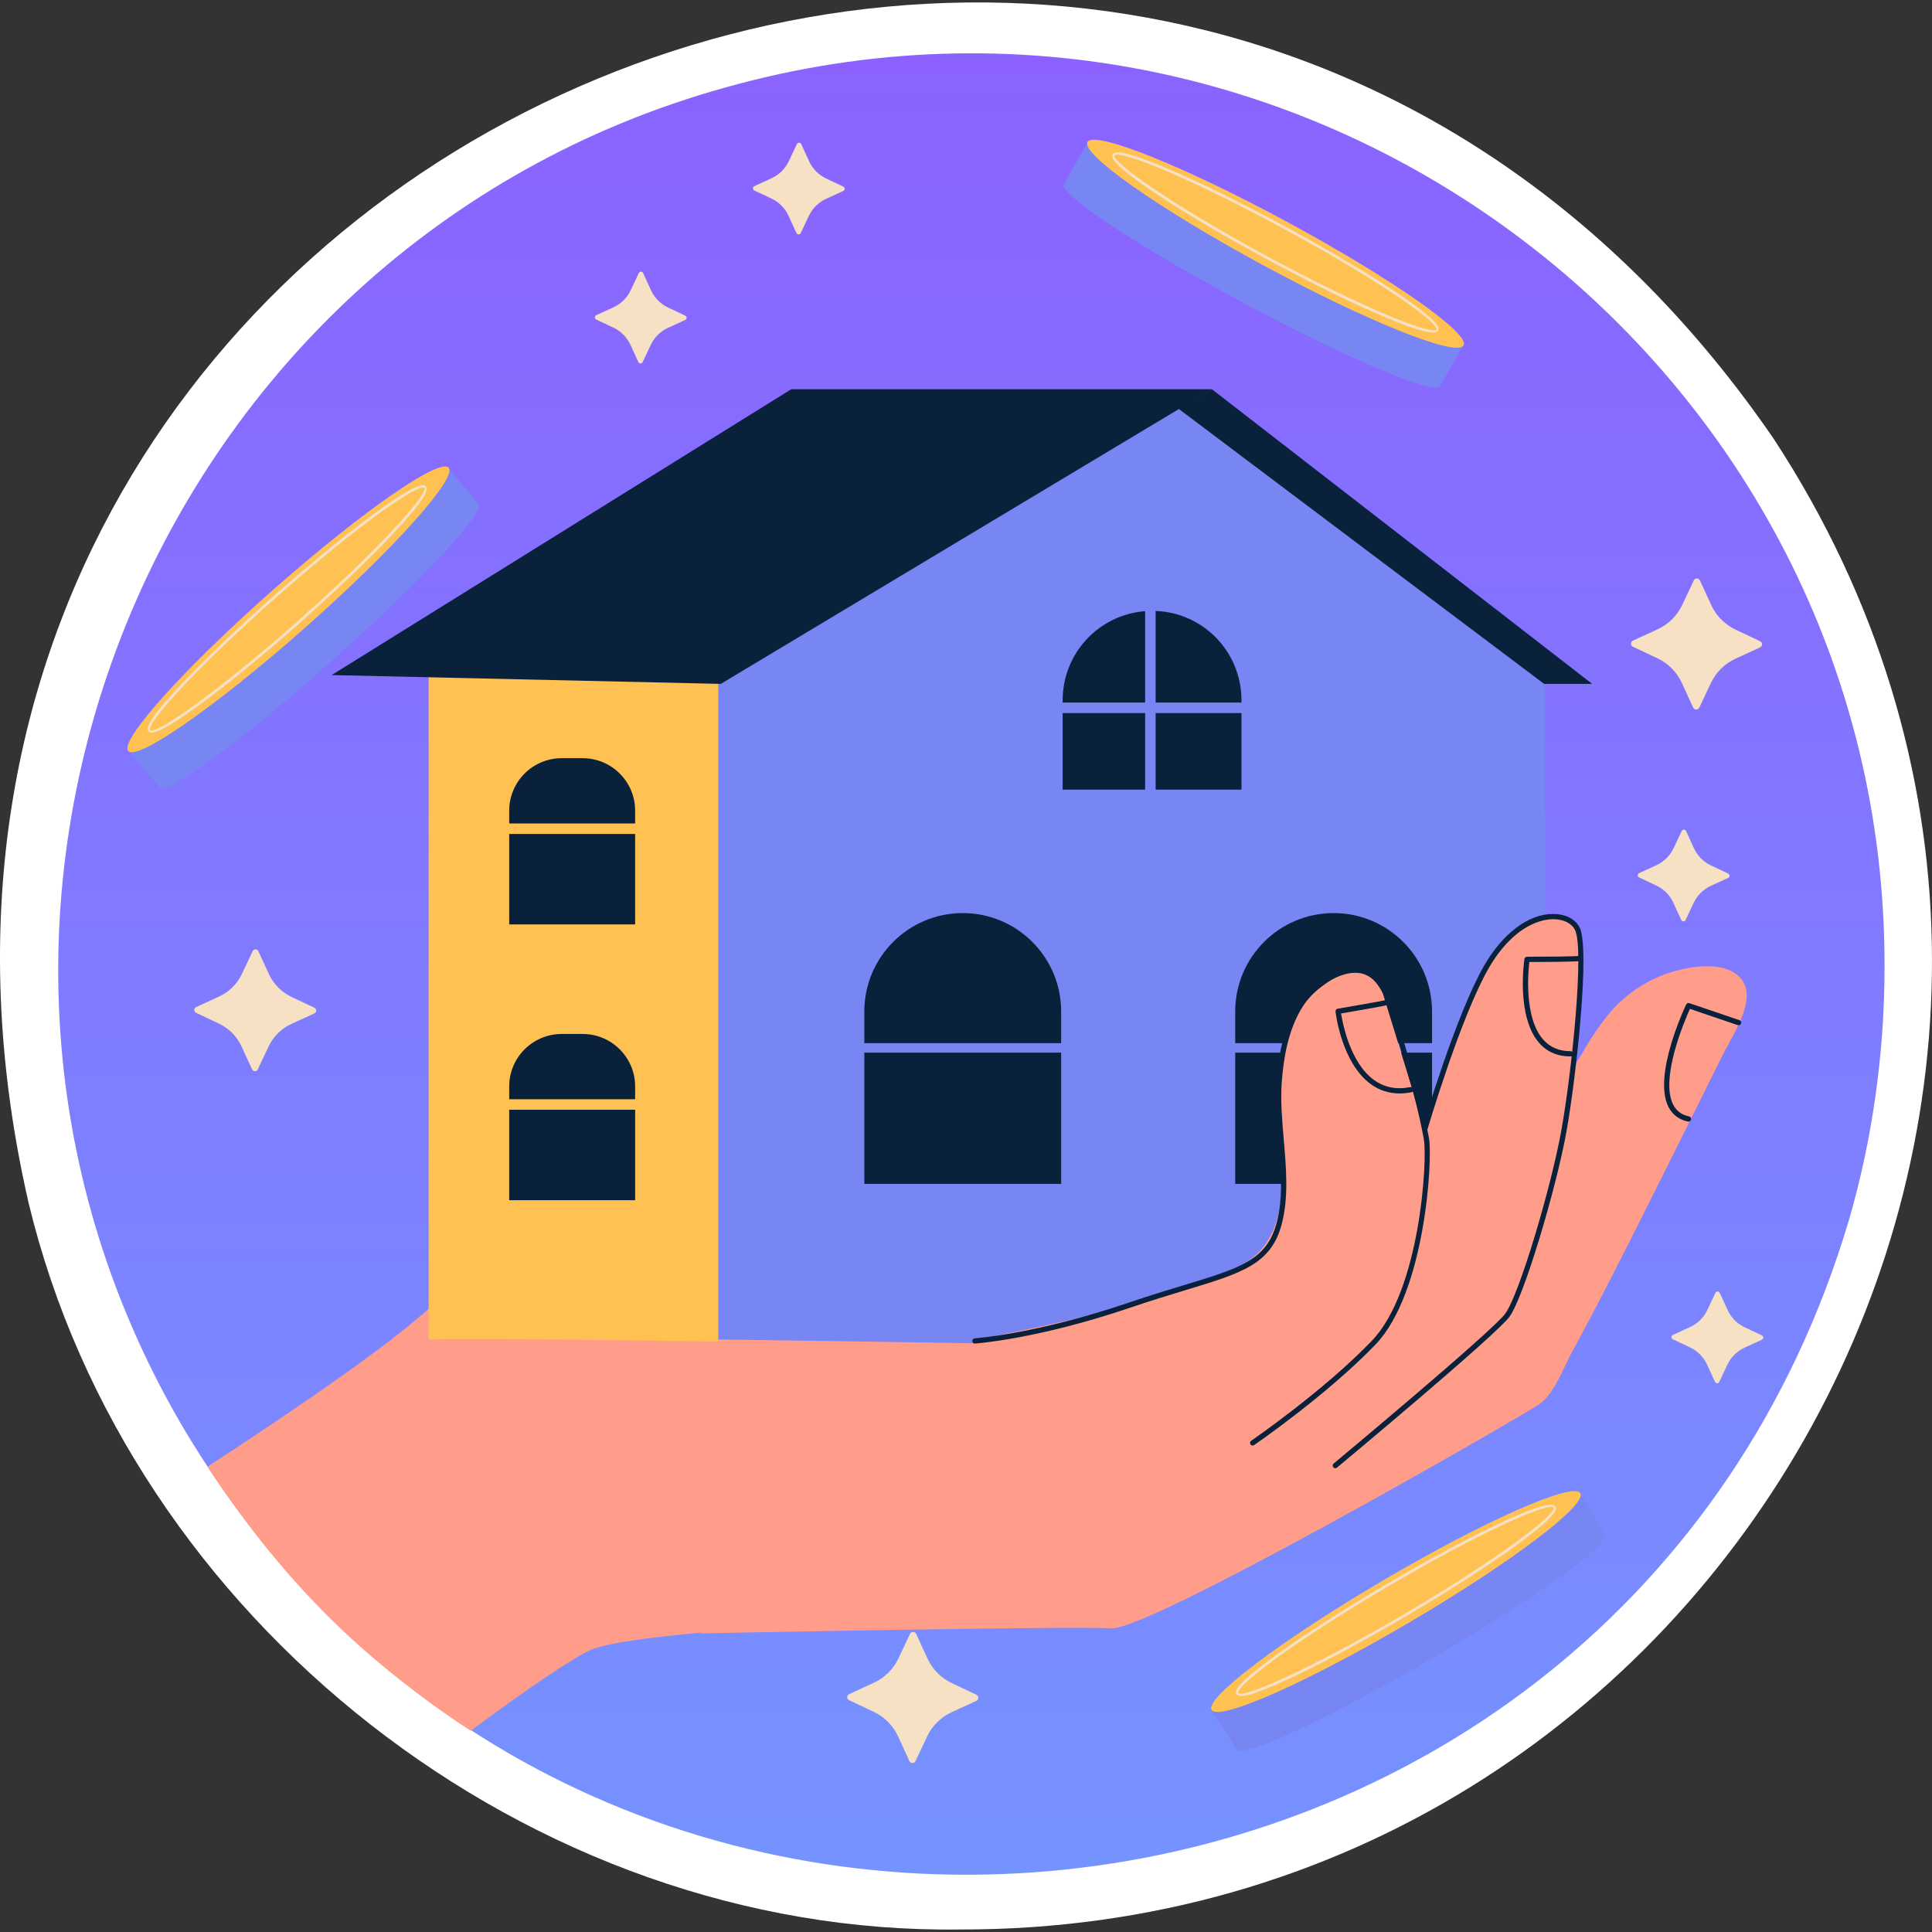
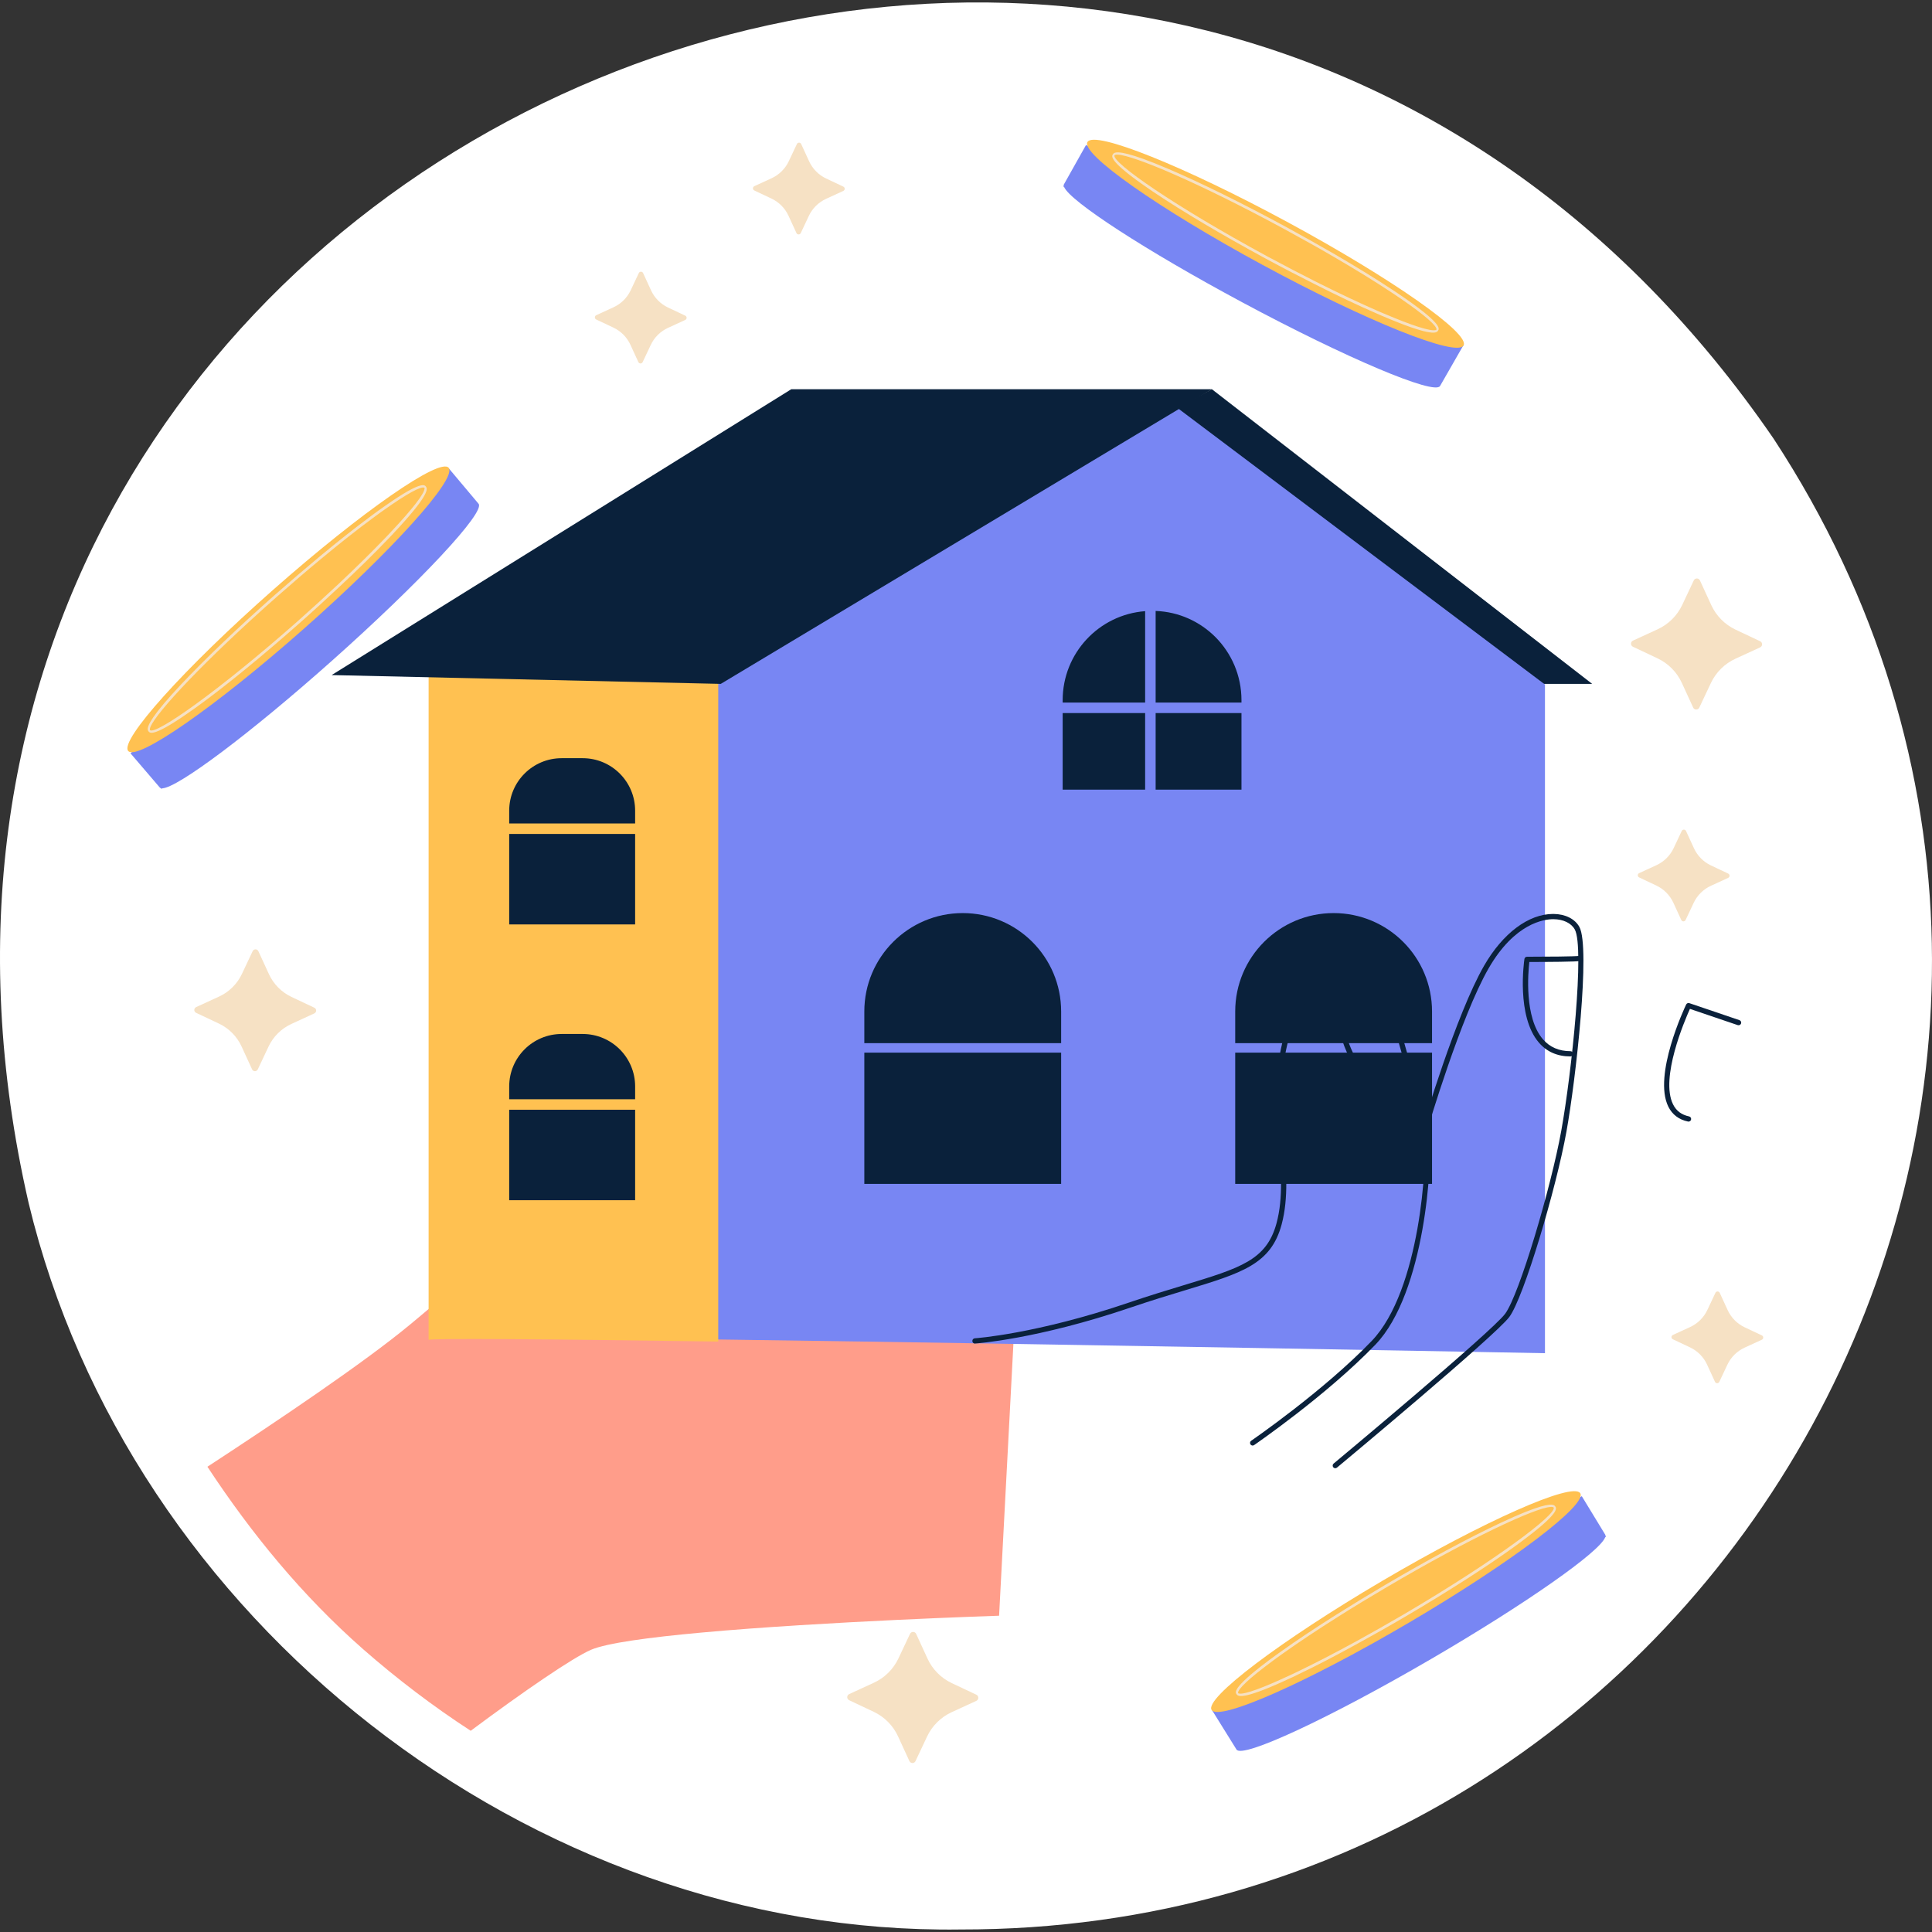
<svg xmlns="http://www.w3.org/2000/svg" width="256" height="256" viewBox="0 0 256 256" fill="none">
  <rect x="0" y="0" width="256" height="256" fill="#333333" stroke="none" />
  <path d="M127.211 255.667C70.309 256.444 17.065 214.659 3.793 159.402C-28.482 18.724 153.509 -60.64 235.019 58.138C290.803 143.343 228.676 255.87 127.211 255.667Z" fill="white" />
-   <path d="M249.711 128.127C249.718 139.466 248.101 150.997 244.989 161.687C245 161.699 244.989 161.711 244.977 161.722C214.789 263.175 77.54 280.017 23.947 188.616C-15.622 120.469 20.483 32.627 96.115 11.591C173.093 -10.015 249.909 48.462 249.711 128.127Z" fill="url(#paint0_linear_14_11755)" />
  <path d="M164.421 153.021C164.27 153.265 164.015 153.579 163.677 153.928C158.629 159.314 134.386 176.053 134.386 176.053L134.363 176.507L134.328 177.077L134.281 178.077L132.385 214.091C132.385 214.091 109.178 214.836 92.939 216.325C86.053 216.953 80.411 217.709 78.317 218.604C75.932 219.628 69.443 224.068 62.37 229.338C57.379 226.092 52.577 222.44 48.109 218.52C40.094 211.471 33.38 203.308 27.483 194.351C36.87 188.221 48.224 180.567 54.284 175.553C55.133 174.855 55.971 174.145 56.797 173.448C57.379 172.947 57.96 172.459 58.542 171.959C64.184 167.12 69.558 162.362 75.119 159.035C78.062 157.267 81.051 155.906 84.157 155.138C85.367 154.836 86.588 154.626 87.833 154.522C90.311 154.324 92.777 154.219 95.173 154.196C103.339 154.068 110.714 154.731 114.53 154.603C115.042 154.603 115.484 154.568 115.868 154.522C117.997 154.254 129.594 149.613 140.61 145.611C150.3 142.087 159.536 139.074 161.421 140.016C162.305 140.458 163.061 141.144 163.678 141.982C165.887 144.959 166.376 149.903 164.421 153.021Z" fill="#FF9D8A" />
  <path d="M160.581 51.573L210.973 90.618H200.294L154.574 54.857L160.581 51.573Z" fill="#0A213B" />
  <path d="M204.716 90.702V179.306C204.716 179.306 140.224 178.096 96.923 177.512C74.856 177.192 58.294 177.053 58.545 177.303V86.197H96.589L96.923 86.016L156.159 54.159L204.716 90.702Z" fill="#7886F3" />
  <path d="M140.607 134.028V156.867H114.527V134.028C114.527 126.83 120.369 120.988 127.567 120.988C131.16 120.988 134.426 122.445 136.788 124.807C139.15 127.168 140.607 130.435 140.607 134.028Z" fill="#0A213B" />
  <path d="M141.476 138.224H113.659V139.48H141.476V138.224Z" fill="#7886F3" />
  <path d="M189.752 134.028V156.867H163.672V134.028C163.672 126.83 169.513 120.988 176.712 120.988C180.305 120.988 183.571 122.445 185.933 124.807C188.295 127.168 189.752 130.435 189.752 134.028Z" fill="#0A213B" />
  <path d="M190.365 138.224H163.059V139.48H190.365V138.224Z" fill="#7886F3" />
  <path d="M164.502 92.788V104.635H140.808V92.788C140.808 86.545 145.619 81.441 151.737 80.982C152.043 80.954 152.349 80.94 152.655 80.94C152.808 80.94 152.975 80.94 153.128 80.954C156.214 81.065 158.981 82.359 161.04 84.403C163.181 86.558 164.502 89.506 164.502 92.788Z" fill="#0A213B" />
  <path d="M153.128 79.962V105.629H151.737V79.993C152.043 79.963 152.349 79.947 152.655 79.947C152.808 79.947 152.975 79.947 153.128 79.962Z" fill="#7886F3" />
  <path d="M166.124 93.094H139.186V94.484H166.124V93.094Z" fill="#7886F3" />
  <path d="M95.171 86.267V177.762C73.104 177.442 56.542 177.303 56.793 177.554V86.448H94.837L95.171 86.267Z" fill="#FFC151" />
  <path d="M84.159 143.959V159.032H67.472V143.959C67.472 140.121 70.587 137.007 74.425 137.007H77.206C81.043 137.007 84.159 140.121 84.159 143.959Z" fill="#0A213B" />
  <path d="M84.387 145.656H67.242V147.046H84.387V145.656Z" fill="#FFC151" />
  <path d="M84.158 107.416V122.489H67.472V107.416C67.472 103.578 70.587 100.464 74.425 100.464H77.206C81.043 100.464 84.158 103.578 84.158 107.416Z" fill="#0A213B" />
  <path d="M84.771 109.113H66.859V110.503H84.771V109.113Z" fill="#FFC151" />
  <path d="M43.945 89.451L95.505 90.618L160.581 51.573H104.849L43.945 89.451Z" fill="#0A213B" />
-   <path d="M129.879 177.387C129.879 177.387 159.246 172.048 165.921 166.708C172.595 161.368 168.59 149.688 169.591 143.681C170.336 134.259 172.064 132.73 177.367 129.127C179.501 127.677 182.441 128.805 183.129 131.292L188.823 149.772C188.823 149.772 192.202 139.009 196.332 129.748C197.847 126.35 202.091 122.092 204.697 121.375C207.163 120.696 209.571 122.625 209.483 125.182C209.483 125.182 208.473 141.812 208.471 141.846C208.512 141.176 209.322 140.154 209.638 139.592C210.646 137.797 211.783 136.064 213.083 134.467C215.137 131.944 218 129.93 221.159 128.909C223.883 128.03 228.722 127.146 230.787 129.803C231.394 130.583 231.54 131.645 231.399 132.623C231.035 135.156 229.311 137.689 228.178 139.963C226.951 142.424 225.729 144.888 224.506 147.35C221.679 153.042 218.849 158.732 215.978 164.402C213.478 169.339 210.965 174.274 208.309 179.131C207.238 181.09 205.921 184.761 203.966 186.065C200.963 188.067 152.239 216.1 147.233 215.766C142.228 215.432 92.836 216.433 92.836 216.433L129.879 177.387Z" fill="#FF9D8A" />
  <path d="M165.983 191.541C165.872 191.541 165.764 191.488 165.697 191.39C165.588 191.231 165.628 191.014 165.787 190.907C165.881 190.842 175.345 184.341 181.752 177.688C188.208 170.981 189.154 153.635 188.669 150.96C187.934 146.92 186.807 143.023 185.698 139.415C185.479 138.702 185.274 137.913 185.06 137.094C184.465 134.798 183.787 132.196 182.545 130.483C181.761 129.401 180.718 128.849 179.448 128.903C176.953 128.966 174.047 131.178 172.679 133.279C170.569 136.523 170.048 140.622 169.838 143.423C169.659 145.827 169.885 148.452 170.104 150.991C170.432 154.795 170.77 158.728 169.822 162.249C168.402 167.525 164.603 168.674 157.036 170.966C154.933 171.603 152.548 172.324 149.825 173.251C137.411 177.471 129.292 178.019 129.211 178.024C129.01 178.053 128.854 177.891 128.843 177.699C128.831 177.507 128.976 177.343 129.168 177.331C129.247 177.325 137.283 176.781 149.602 172.592C152.336 171.663 154.725 170.939 156.834 170.301C164.385 168.015 167.831 166.971 169.151 162.069C170.068 158.666 169.733 154.794 169.41 151.051C169.19 148.484 168.961 145.83 169.145 143.37C169.359 140.493 169.899 136.277 172.096 132.9C173.561 130.648 176.705 128.276 179.429 128.207C180.929 128.192 182.192 128.814 183.108 130.075C184.427 131.893 185.121 134.563 185.733 136.92C185.943 137.728 186.145 138.506 186.361 139.211C187.476 142.839 188.61 146.759 189.351 150.834C189.847 153.567 188.869 171.295 182.252 178.169C175.794 184.875 166.273 191.415 166.178 191.479C166.12 191.522 166.051 191.541 165.983 191.541Z" fill="#0A213B" />
  <path d="M176.933 194.546C176.834 194.546 176.734 194.503 176.666 194.421C176.543 194.273 176.563 194.054 176.71 193.931C176.92 193.757 197.601 176.534 199.432 174.092C201.307 171.593 205.533 157.285 206.876 149.836C208.268 142.12 209.982 125.549 208.666 123.159C208.205 122.32 207.152 121.81 205.85 121.797C205.836 121.797 205.821 121.797 205.807 121.797C204.624 121.797 200.72 122.294 197.257 128.296C193.566 134.693 189.199 149.471 189.155 149.62C189.102 149.805 188.907 149.912 188.723 149.855C188.54 149.801 188.434 149.608 188.488 149.424C188.531 149.275 192.924 134.417 196.656 127.949C199.131 123.657 202.543 121.102 205.794 121.102C205.815 121.102 205.836 121.102 205.858 121.102C207.414 121.118 208.692 121.761 209.276 122.824C210.766 125.533 208.816 143.001 207.56 149.958C206.207 157.472 201.909 171.949 199.989 174.509C198.109 177.016 178.01 193.755 177.155 194.466C177.091 194.519 177.013 194.546 176.933 194.546Z" fill="#0A213B" />
  <path d="M185.457 144.889C184.042 144.889 182.758 144.473 181.624 143.645C177.782 140.837 176.995 134.318 176.963 134.043C176.942 133.859 177.069 133.691 177.25 133.66C179.499 133.278 183.173 132.637 183.457 132.547C183.637 132.485 183.834 132.589 183.894 132.77C183.953 132.953 183.857 133.147 183.675 133.207C183.327 133.323 179.163 134.039 177.7 134.288C177.911 135.636 178.907 140.8 182.036 143.085C183.409 144.087 185.036 144.412 186.878 144.049C187.073 144.016 187.249 144.135 187.287 144.323C187.323 144.511 187.201 144.694 187.013 144.732C186.479 144.836 185.959 144.889 185.457 144.889Z" fill="#0A213B" />
  <path d="M208.095 139.982C206.364 139.982 204.958 139.368 203.915 138.156C200.898 134.652 201.949 127.377 201.994 127.069C202.021 126.898 202.166 126.773 202.338 126.773C204.813 126.773 208.876 126.743 209.252 126.66C209.429 126.6 209.623 126.699 209.683 126.882C209.744 127.065 209.639 127.263 209.457 127.324C209.089 127.448 204.791 127.467 202.644 127.468C202.482 128.862 201.958 134.822 204.442 137.704C205.347 138.755 206.576 139.287 208.095 139.287C208.287 139.287 208.442 139.443 208.442 139.635C208.442 139.827 208.287 139.982 208.095 139.982Z" fill="#0A213B" />
  <path d="M223.738 148.617C223.714 148.617 223.69 148.615 223.666 148.61C222.459 148.355 221.583 147.689 221.061 146.635C219.004 142.468 223.243 133.483 223.424 133.103C223.501 132.943 223.681 132.869 223.85 132.923L230.483 135.175C230.665 135.238 230.762 135.435 230.701 135.616C230.638 135.799 230.442 135.893 230.259 135.834L223.923 133.682C223.222 135.238 219.967 142.848 221.684 146.326C222.112 147.193 222.807 147.717 223.81 147.929C223.998 147.969 224.117 148.153 224.078 148.342C224.044 148.505 223.899 148.617 223.738 148.617Z" fill="#0A213B" />
  <path d="M59.43 62.016L17.294 99.819L21.178 104.356C21.208 104.391 21.248 104.416 21.296 104.434L21.435 104.527L21.512 104.457C23.556 104.385 33.149 97.202 43.997 87.542C55.659 77.158 64.351 67.849 63.411 66.751L59.43 62.016Z" fill="#7886F3" />
  <path d="M59.453 61.992C60.579 63.415 51.985 72.964 40.256 83.32C28.528 93.676 18.106 100.918 16.979 99.495C15.852 98.072 24.447 88.523 36.175 78.167C47.904 67.811 58.326 60.569 59.453 61.992Z" fill="#FFC151" />
  <path d="M49.986 67.771L49.868 67.855C49.647 68.012 49.428 68.169 49.207 68.342C47.139 69.866 44.788 71.728 42.298 73.791C40.436 75.339 38.488 77.016 36.516 78.743C31.632 83.055 27.191 87.291 24 90.686C20.128 94.804 19.555 96.132 19.576 96.627V96.644C19.585 96.79 19.649 96.864 19.689 96.92C19.874 97.146 20.348 97.745 25.57 94.024L26.263 93.531C29.983 90.83 34.721 86.961 39.606 82.648C41.506 80.972 43.343 79.289 45.062 77.674C47.448 75.447 49.605 73.331 51.408 71.435C51.644 71.199 51.863 70.958 52.09 70.728C52.09 70.71 52.106 70.7 52.114 70.694C56.629 65.896 56.674 64.894 56.488 64.567C56.488 64.55 56.472 64.527 56.464 64.516L56.432 64.471C56.249 64.228 55.751 63.596 49.986 67.771ZM56.246 64.774C56.246 64.774 56.239 64.78 56.246 64.791C56.158 65.5 54.587 67.521 51.867 70.412C51.647 70.653 51.428 70.894 51.193 71.13C49.452 72.948 47.319 75.063 44.854 77.38C43.174 78.951 41.345 80.628 39.39 82.361C28.875 91.636 20.669 97.379 19.879 96.752C19.838 96.662 19.853 96.515 19.938 96.319C20.726 94.379 27.216 87.426 36.741 79.025C38.759 77.247 40.692 75.582 42.507 74.085C45.092 71.937 47.426 70.104 49.416 68.636C49.683 68.445 49.935 68.249 50.194 68.064L50.792 67.638C53.876 65.442 55.861 64.351 56.245 64.639C56.261 64.679 56.269 64.724 56.254 64.769L56.246 64.774Z" fill="#F6E1C4" />
  <path d="M193.893 45.776L143.903 19.214L140.979 24.422C140.957 24.462 140.946 24.508 140.946 24.56L140.907 24.722L140.999 24.771C141.769 26.665 151.814 33.201 164.616 40.065C178.378 47.444 190.108 52.404 190.816 51.143L193.893 45.776Z" fill="#7886F3" />
  <path d="M193.923 45.788C192.975 47.336 181.052 42.55 167.293 35.099C153.535 27.649 143.15 20.354 144.099 18.807C145.047 17.259 156.969 22.045 170.728 29.496C184.486 36.947 194.871 44.241 193.923 45.788Z" fill="#FFC151" />
  <path d="M185.241 38.887L185.121 38.805C184.898 38.652 184.675 38.499 184.436 38.353C182.294 36.935 179.738 35.369 176.944 33.739C174.85 32.523 172.606 31.271 170.306 30.014C164.576 26.911 159.071 24.197 154.786 22.369C149.587 20.151 148.144 20.069 147.686 20.259L147.67 20.265C147.536 20.324 147.489 20.41 147.45 20.467C147.301 20.718 146.902 21.368 152.192 24.993L152.894 25.474C156.71 28.038 161.972 31.156 167.701 34.26C169.93 35.467 172.142 36.613 174.249 37.672C177.161 39.146 179.889 40.444 182.291 41.485C182.592 41.625 182.895 41.748 183.189 41.882C183.205 41.876 183.221 41.887 183.228 41.893C189.287 44.482 190.243 44.18 190.486 43.893C190.502 43.887 190.518 43.864 190.526 43.853L190.557 43.807C190.721 43.55 191.144 42.865 185.241 38.887ZM190.208 43.735C190.208 43.735 190.2 43.73 190.192 43.741C189.496 43.903 187.057 43.122 183.408 41.562C183.106 41.439 182.803 41.316 182.501 41.176C180.196 40.167 177.475 38.891 174.452 37.374C172.4 36.337 170.196 35.197 167.896 33.957C155.569 27.274 147.355 21.544 147.672 20.586C147.742 20.517 147.885 20.48 148.099 20.492C150.191 20.566 158.952 24.268 170.118 30.322C172.481 31.606 174.71 32.847 176.74 34.037C179.645 35.725 182.17 37.287 184.232 38.65C184.503 38.836 184.774 39.005 185.037 39.185L185.643 39.599C188.766 41.739 190.473 43.228 190.334 43.688C190.303 43.717 190.263 43.74 190.216 43.741L190.208 43.735Z" fill="#F6E1C4" />
  <path d="M160.578 226.57L209.595 198.251L212.701 203.352C212.725 203.391 212.737 203.437 212.739 203.489L212.783 203.65L212.693 203.701C211.99 205.621 202.184 212.51 189.633 219.824C176.141 227.686 164.595 233.058 163.843 231.823L160.578 226.57Z" fill="#7886F3" />
  <path d="M160.549 226.583C161.551 228.097 173.296 222.891 186.782 214.957C200.268 207.023 210.387 199.365 209.385 197.852C208.382 196.339 196.636 201.544 183.151 209.478C169.665 217.413 159.546 225.071 160.549 226.583Z" fill="#FFC151" />
  <path d="M163.842 224.483L163.875 224.528C163.883 224.539 163.899 224.561 163.915 224.567C164.169 224.844 165.135 225.112 171.098 222.31C171.105 222.304 171.121 222.293 171.137 222.298C171.427 222.153 171.724 222.02 172.021 221.869C174.384 220.744 177.064 219.35 179.922 217.773C181.991 216.641 184.161 215.417 186.345 214.131C191.961 210.827 197.109 207.524 200.832 204.826L201.515 204.321C206.673 200.511 206.252 199.875 206.094 199.629C206.053 199.574 206.003 199.49 205.867 199.435L205.851 199.43C205.386 199.256 203.947 199.389 198.83 201.791C194.612 203.77 189.207 206.677 183.591 209.981C181.337 211.318 179.139 212.65 177.09 213.939C174.355 215.666 171.856 217.323 169.765 218.815C169.532 218.971 169.314 219.131 169.097 219.292L168.98 219.378C163.222 223.563 163.669 224.232 163.842 224.483ZM164.18 224.405C164.133 224.406 164.092 224.384 164.06 224.356C163.905 223.902 165.558 222.354 168.604 220.104L169.194 219.668C169.45 219.479 169.715 219.301 169.979 219.105C171.993 217.67 174.46 216.02 177.304 214.229C179.29 212.968 181.473 211.649 183.79 210.282C194.733 203.836 203.357 199.825 205.446 199.678C205.659 199.658 205.803 199.69 205.876 199.756C206.227 200.703 198.22 206.72 186.138 213.836C183.884 215.156 181.722 216.374 179.708 217.484C176.74 219.107 174.067 220.479 171.799 221.568C171.502 221.719 171.204 221.852 170.906 221.986C167.315 223.675 164.905 224.542 164.204 224.405C164.196 224.394 164.188 224.4 164.188 224.4L164.18 224.405Z" fill="#F6E1C4" />
  <path d="M233.225 85.781L229.956 87.283C228.525 87.94 227.372 89.082 226.701 90.506L225.166 93.76C225.004 94.105 224.512 94.102 224.353 93.756L222.851 90.487C222.193 89.057 221.052 87.904 219.628 87.232L216.374 85.698C216.029 85.535 216.032 85.043 216.378 84.884L219.647 83.382C221.077 82.725 222.23 81.583 222.902 80.159L224.436 76.906C224.599 76.561 225.091 76.563 225.25 76.91L226.752 80.178C227.41 81.609 228.551 82.761 229.975 83.433L233.229 84.968C233.574 85.13 233.572 85.622 233.225 85.781Z" fill="#F6E1C4" />
  <path d="M129.369 225.372L126.101 226.874C124.67 227.531 123.517 228.673 122.845 230.097L121.311 233.351C121.148 233.695 120.657 233.693 120.498 233.347L118.996 230.078C118.338 228.647 117.197 227.495 115.773 226.823L112.519 225.288C112.174 225.125 112.177 224.634 112.523 224.475L115.791 222.973C117.222 222.315 118.375 221.174 119.047 219.75L120.581 216.497C120.744 216.152 121.235 216.154 121.395 216.5L122.897 219.769C123.555 221.2 124.696 222.352 126.12 223.024L129.374 224.559C129.718 224.721 129.715 225.212 129.369 225.372Z" fill="#F6E1C4" />
  <path d="M41.649 134.282L38.611 135.678C37.281 136.29 36.209 137.35 35.584 138.674L34.158 141.699C34.007 142.019 33.55 142.017 33.402 141.695L32.006 138.656C31.394 137.326 30.333 136.255 29.009 135.63L25.985 134.204C25.664 134.052 25.666 133.596 25.988 133.447L29.027 132.051C30.357 131.44 31.429 130.379 32.053 129.055L33.48 126.031C33.631 125.71 34.088 125.713 34.236 126.035L35.632 129.073C36.243 130.403 37.304 131.475 38.628 132.099L41.652 133.526C41.973 133.677 41.971 134.134 41.649 134.282Z" fill="#F6E1C4" />
  <path d="M111.744 25.298L109.456 26.349C108.454 26.81 107.647 27.608 107.177 28.605L106.103 30.883C105.989 31.124 105.645 31.122 105.534 30.88L104.482 28.592C104.022 27.59 103.223 26.784 102.227 26.313L99.949 25.239C99.708 25.125 99.71 24.781 99.952 24.669L102.24 23.618C103.241 23.158 104.049 22.359 104.518 21.362L105.593 19.085C105.707 18.844 106.05 18.845 106.162 19.087L107.214 21.375C107.674 22.377 108.473 23.183 109.469 23.654L111.747 24.728C111.988 24.843 111.986 25.187 111.744 25.298Z" fill="#F6E1C4" />
  <path d="M228.989 116.323L226.701 117.374C225.699 117.834 224.893 118.633 224.422 119.63L223.348 121.907C223.234 122.148 222.89 122.147 222.779 121.904L221.728 119.616C221.267 118.615 220.468 117.808 219.472 117.338L217.194 116.264C216.953 116.15 216.955 115.805 217.197 115.694L219.485 114.643C220.486 114.182 221.294 113.383 221.764 112.387L222.838 110.109C222.952 109.868 223.296 109.869 223.407 110.112L224.458 112.4C224.919 113.401 225.717 114.208 226.714 114.678L228.991 115.752C229.233 115.867 229.231 116.211 228.989 116.323Z" fill="#F6E1C4" />
  <path d="M233.456 177.519L231.168 178.57C230.166 179.03 229.359 179.829 228.889 180.826L227.815 183.103C227.701 183.345 227.357 183.343 227.245 183.1L226.194 180.812C225.734 179.811 224.935 179.004 223.938 178.534L221.661 177.46C221.42 177.346 221.421 177.002 221.664 176.89L223.951 175.839C224.953 175.379 225.76 174.58 226.23 173.583L227.304 171.306C227.418 171.065 227.762 171.066 227.874 171.309L228.925 173.597C229.385 174.598 230.184 175.405 231.181 175.875L233.458 176.949C233.7 177.063 233.699 177.407 233.456 177.519Z" fill="#F6E1C4" />
  <path d="M90.797 42.395L88.51 43.446C87.508 43.906 86.701 44.705 86.231 45.702L85.156 47.979C85.043 48.221 84.699 48.219 84.587 47.976L83.536 45.688C83.076 44.687 82.277 43.88 81.28 43.41L79.003 42.336C78.761 42.222 78.763 41.877 79.006 41.766L81.294 40.715C82.295 40.254 83.102 39.456 83.572 38.459L84.646 36.182C84.76 35.94 85.104 35.942 85.216 36.185L86.267 38.472C86.727 39.474 87.526 40.28 88.522 40.751L90.8 41.825C91.041 41.939 91.04 42.283 90.797 42.395Z" fill="#F6E1C4" />
  <defs>
    <linearGradient id="paint0_linear_14_11755" x1="128.713" y1="7.063" x2="128.713" y2="248.415" gradientUnits="userSpaceOnUse">
      <stop stop-color="#8B62FF" />
      <stop offset="1" stop-color="#7593FF" />
    </linearGradient>
  </defs>
</svg>